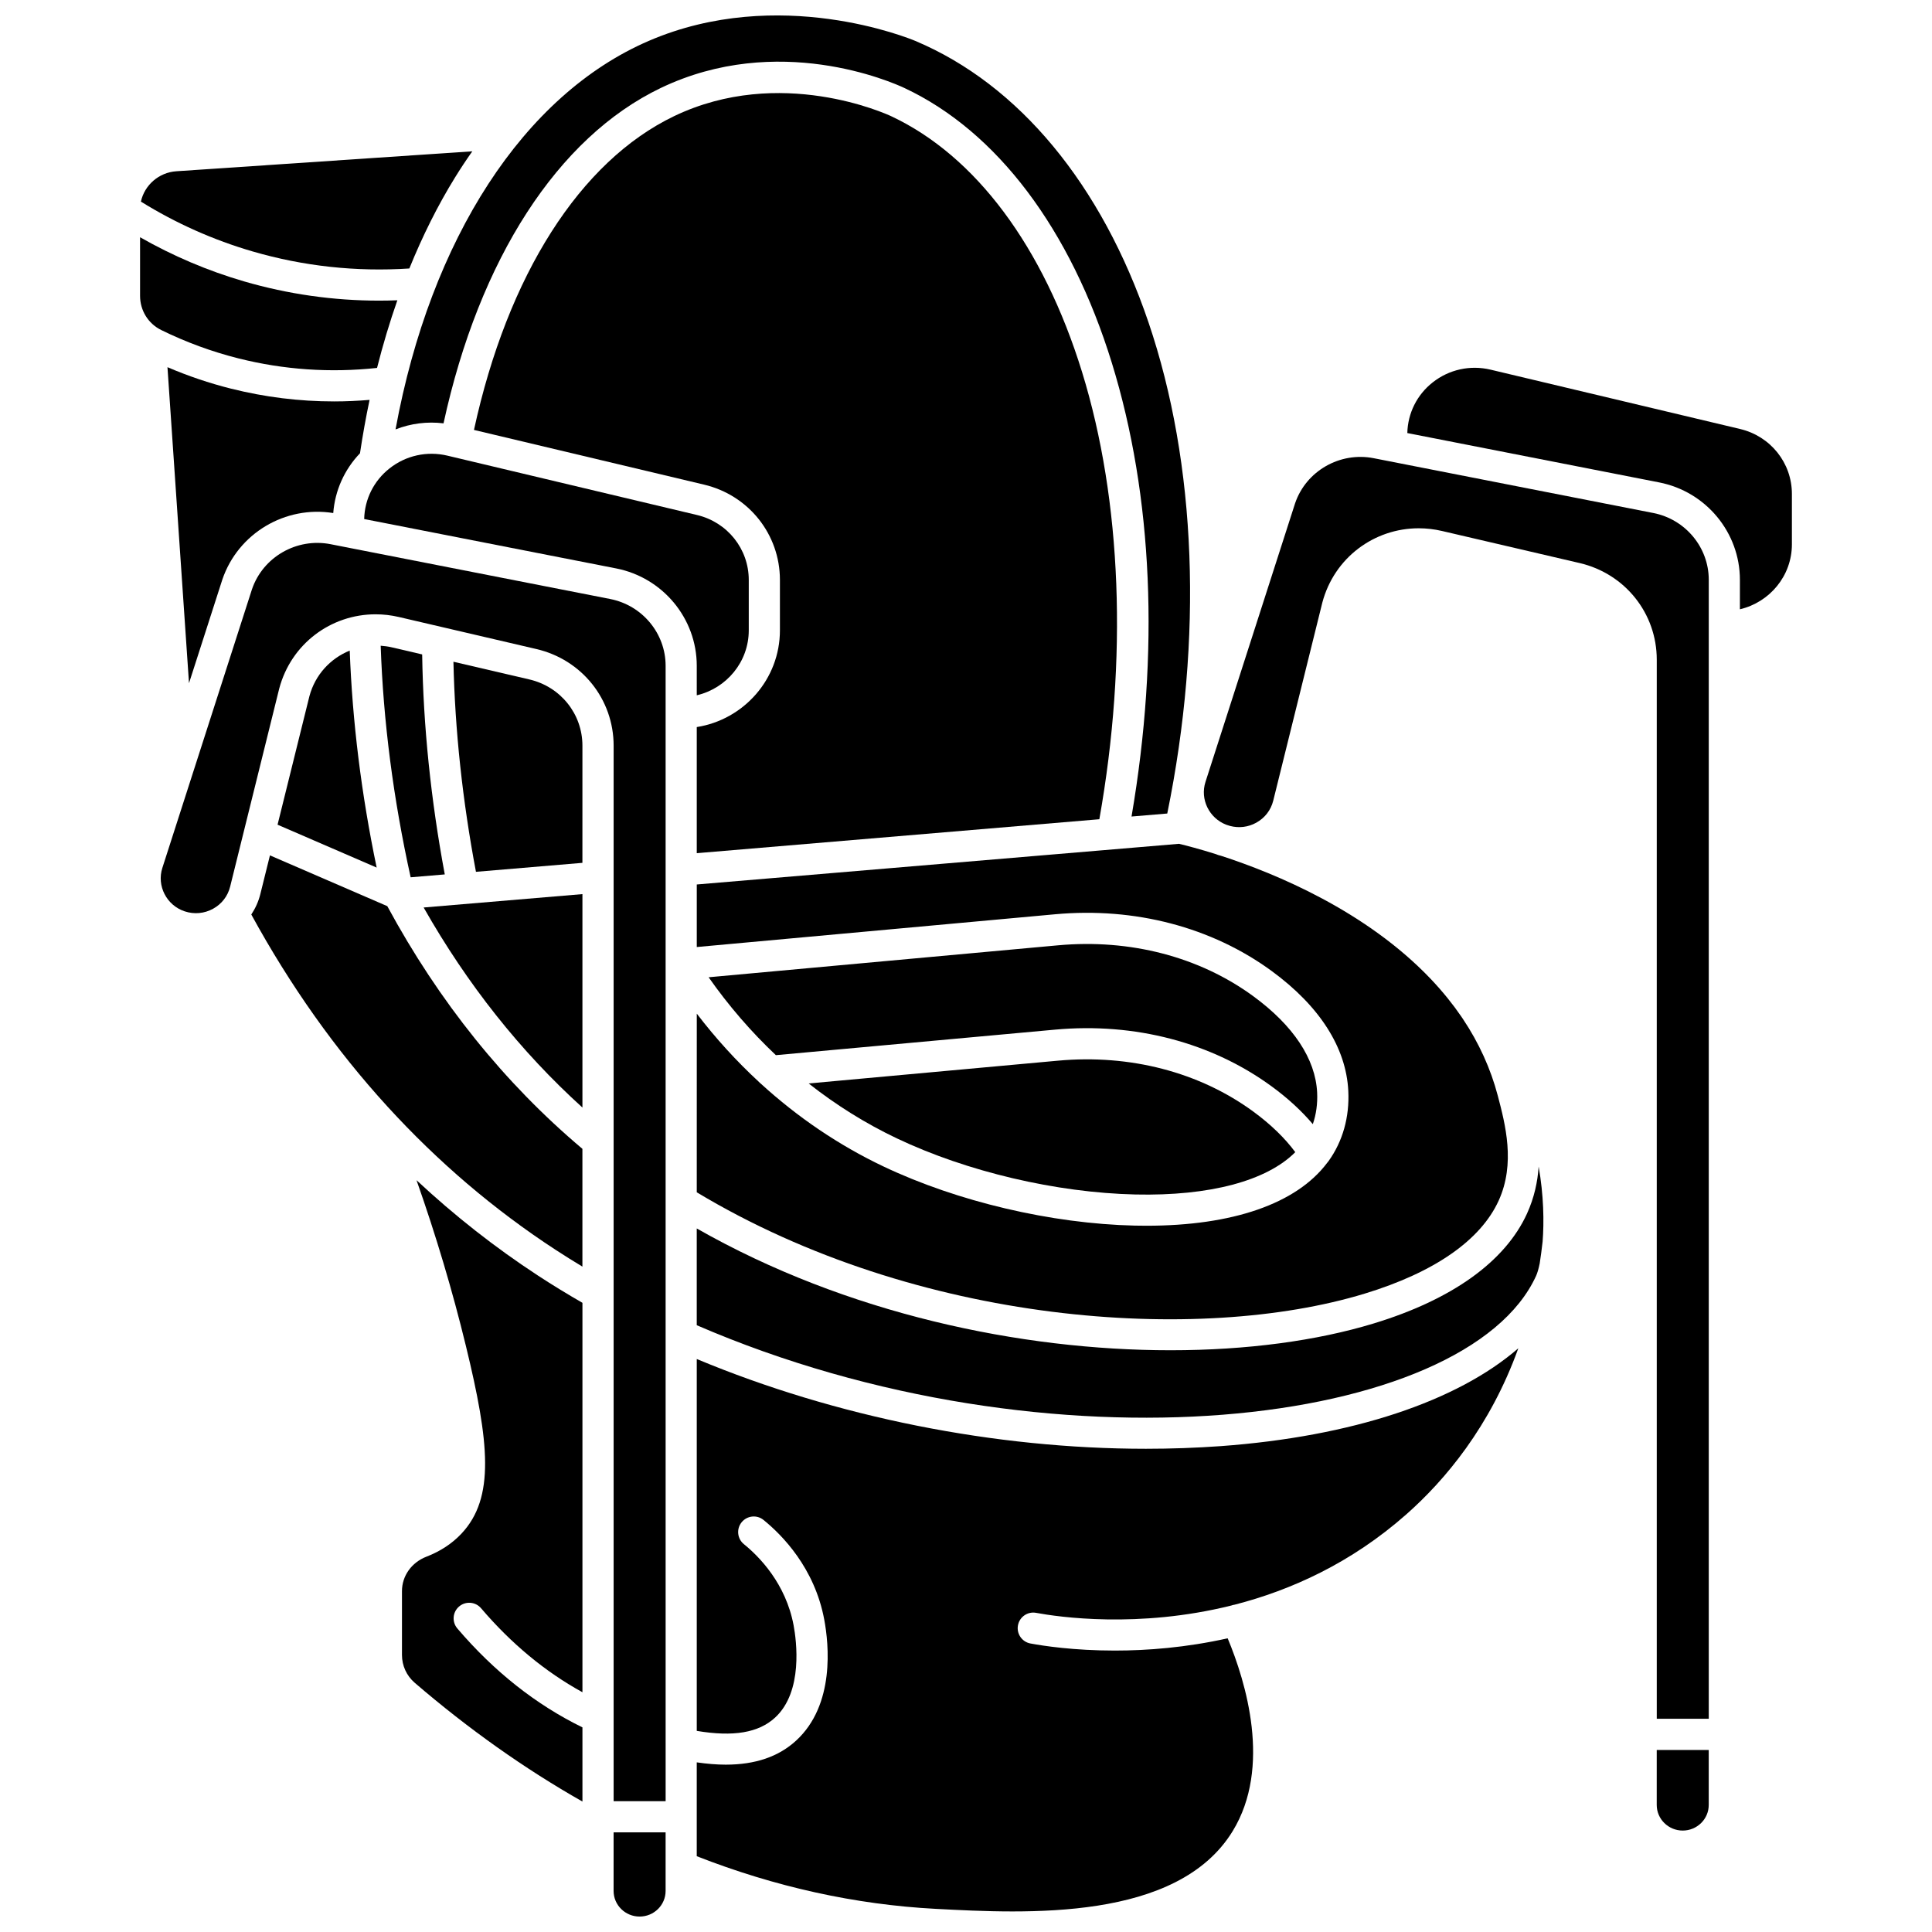
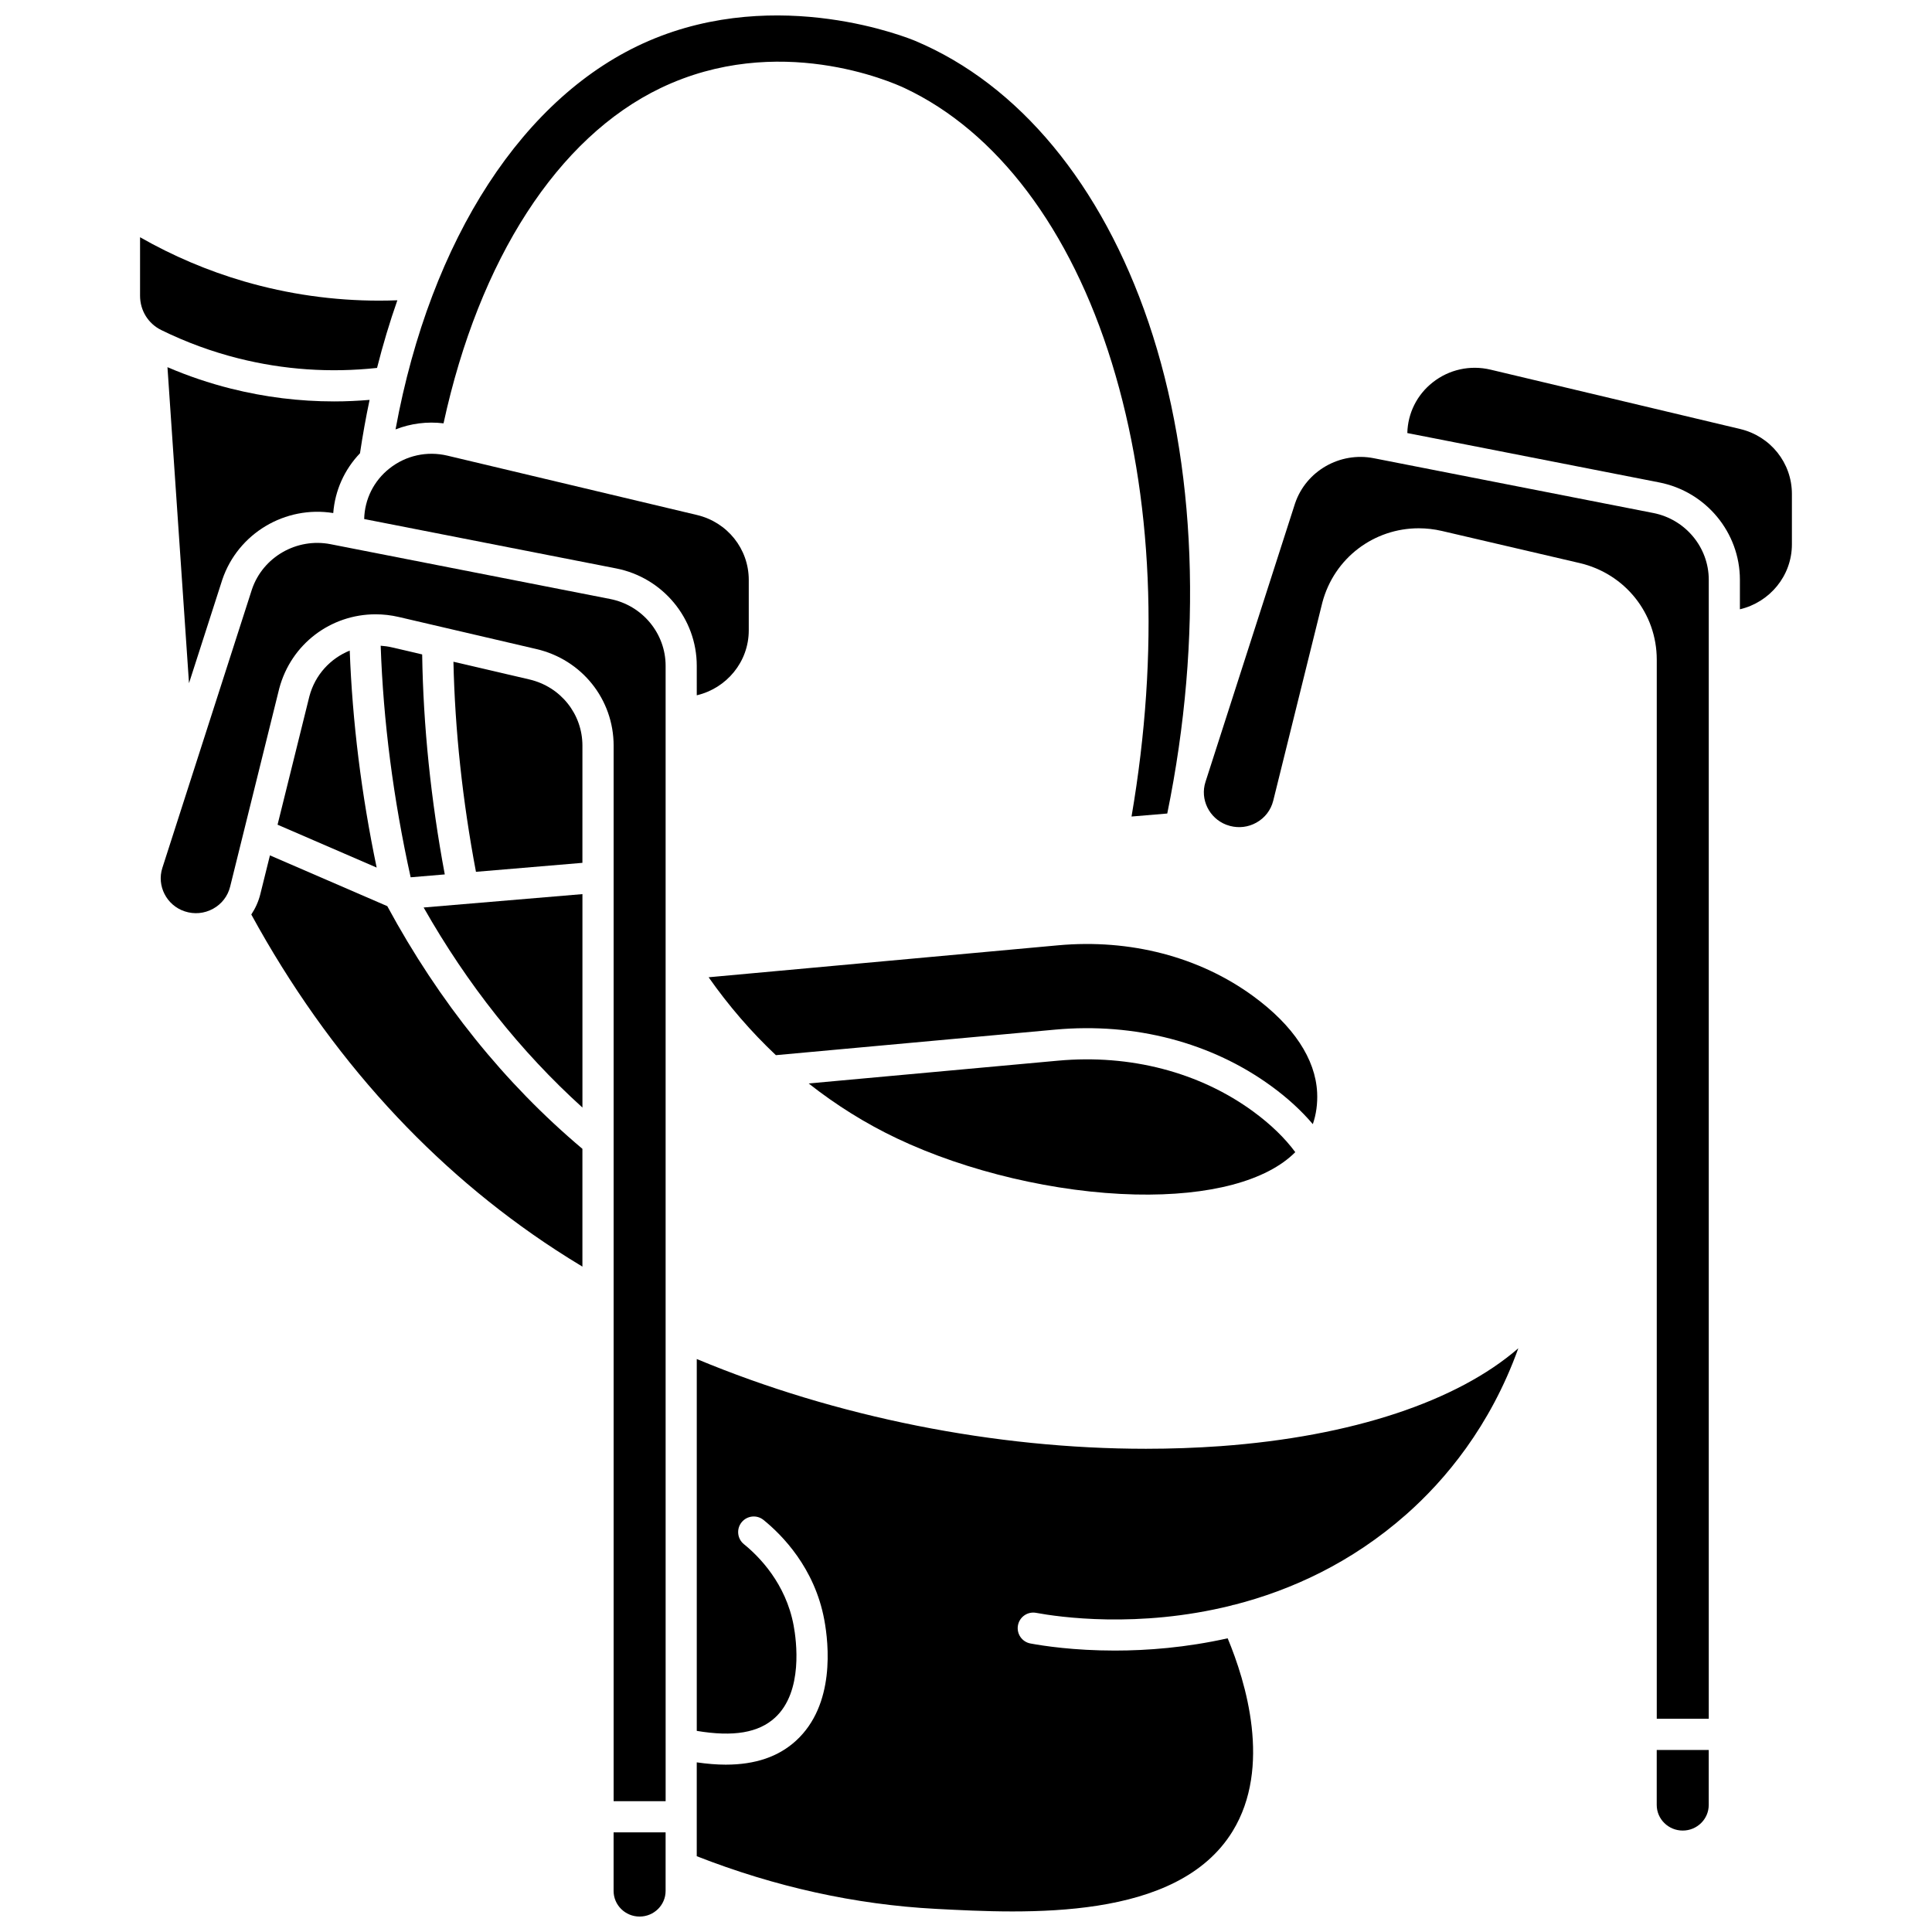
<svg xmlns="http://www.w3.org/2000/svg" width="800px" height="800px" version="1.1" viewBox="144 144 512 512">
  <defs>
    <clipPath id="b">
      <path d="m248 148.09h212v212.91h-212z" />
    </clipPath>
    <clipPath id="a">
      <path d="m306 629h15v22.902h-15z" />
    </clipPath>
  </defs>
-   <path d="m252.48 215.15c3.512-8.66 7.551-16.746 12.094-24.102 1.477-2.394 3.012-4.707 4.594-6.949l-78.43 5.285c-4.66 0.312-8.449 3.688-9.395 8.043 9.242 5.734 19.195 10.176 29.621 13.211 13.477 3.922 27.426 5.434 41.516 4.512z" />
  <path d="m207.21 238.98c11.996 3.016 24.336 3.859 36.711 2.523 1.562-6.176 3.359-12.16 5.383-17.926-1.605 0.059-3.211 0.094-4.812 0.094-12.148 0-24.156-1.707-35.828-5.106-9.621-2.805-18.848-6.738-27.547-11.695v15.508c0 3.898 2.152 7.379 5.609 9.082 6.543 3.219 13.434 5.746 20.484 7.519z" />
  <path d="m225.99 328.53-8.434 34.023 26.262 11.363c-4.059-19.445-6.438-38.727-7.137-57.504-5.102 2.07-9.172 6.394-10.691 12.117z" />
  <path d="m246.64 384.14-31.102-13.457-2.551 10.281c-0.48 1.938-1.305 3.75-2.391 5.391 10.336 18.898 22.383 35.887 36.059 50.859 0.023 0.023 0.047 0.051 0.066 0.074 13.316 14.566 28.152 27.242 44.461 37.891 2.332 1.523 4.731 3.023 7.164 4.488v-31.215c-20.613-17.348-38-38.969-51.707-64.312z" />
-   <path d="m254.38 456.76c5.133 14.566 9.531 29.289 13.098 43.969 6.207 25.523 7.727 40.215-1.191 49.703-2.473 2.629-5.594 4.684-9.281 6.106-3.938 1.52-6.481 5.098-6.481 9.125v16.93c0 2.832 1.23 5.512 3.371 7.356 14.258 12.258 29.188 22.824 44.457 31.48v-19.656c-12.281-5.996-23.422-14.801-33.152-26.211-1.48-1.738-1.273-4.344 0.465-5.824 1.734-1.48 4.34-1.273 5.82 0.461 8.012 9.398 17.031 16.859 26.867 22.262v-103.2c-3.992-2.297-7.918-4.695-11.68-7.152-11.477-7.496-22.242-15.969-32.293-25.344z" />
  <path d="m205.2 246.99c-5.734-1.441-11.371-3.348-16.82-5.684l5.707 83.75 8.836-27.469c4.156-12.258 16.68-19.672 29.391-17.625 0.457-5.973 2.957-11.531 7.086-15.844 0.719-4.797 1.562-9.52 2.543-14.145-3.133 0.258-6.262 0.406-9.383 0.406-9.219 0-18.375-1.133-27.359-3.391z" />
-   <path d="m328.65 336.68v33.422l106.69-8.996c7.535-42.426 5.945-84.391-4.574-118.49-10.254-33.242-28.223-57.324-50.59-67.82-1.188-0.559-29.426-13.5-57.531-0.016-24.922 11.961-44.129 42.152-53.035 83.156l61.008 14.504c11.816 2.809 20.07 13.191 20.07 25.25v13.355c0 12.922-9.566 23.668-22.039 25.637z" />
  <path d="m491.91 441.91c0.891-2.586 1.289-5.41 1.145-8.387-0.438-8.906-6.285-17.73-16.918-25.516-14.266-10.445-32.645-15.238-51.758-13.488l-92.586 8.465c5.309 7.57 11.289 14.477 17.824 20.645l74.008-6.766c21.121-1.934 41.504 3.418 57.391 15.051 4.281 3.129 7.914 6.481 10.895 9.996z" />
  <g clip-path="url(#b)">
    <path d="m261.54 256.19c9.457-43.523 30.293-75.785 57.531-88.855 31.062-14.906 61.27-1.582 64.609-0.016 24.5 11.492 44.023 37.367 54.973 72.859 10.883 35.273 12.664 76.734 5.215 120.21l9.469-0.797c9.508-46.547 7.766-92.656-4.973-130.16-12.41-36.539-34.348-63.023-61.77-74.578-1.461-0.617-36.156-14.891-70.668-0.016-33.117 14.277-57.828 52.43-67.105 102.96 4.016-1.574 8.367-2.141 12.719-1.609z" />
  </g>
  <path d="m424.38 425.09-66.078 6.039c7.269 5.727 15.098 10.621 23.383 14.555 18.598 8.832 42.223 14.387 63.191 14.867 19.699 0.445 34.836-3.617 42.387-11.219-2.789-3.766-6.512-7.371-11.121-10.75-14.266-10.449-32.648-15.242-51.762-13.492z" />
-   <path d="m328.65 459.97c58.543 35.184 133.09 40.227 176.99 26.859 18.453-5.617 30.738-14.141 35.523-24.652 4.492-9.859 1.758-20.23-0.234-27.805-1.883-7.152-5-14.004-9.258-20.367-0.148-0.223-0.293-0.438-0.438-0.648-1.113-1.625-2.316-3.238-3.574-4.797-1.391-1.723-2.894-3.438-4.469-5.098-17.125-18.008-41.027-27.938-55.617-32.672-0.258-0.074-0.516-0.129-0.773-0.211-0.184-0.059-0.352-0.141-0.531-0.207-4.406-1.391-7.852-2.281-9.816-2.754l-127.8 10.777v16.578l94.98-8.684c21.121-1.926 41.5 3.414 57.391 15.051 12.711 9.309 19.727 20.293 20.289 31.773 0.34 6.914-1.469 13.344-5.231 18.59-0.059 0.078-0.125 0.152-0.184 0.23-0.07 0.105-0.156 0.203-0.238 0.301-8.117 10.746-24.977 16.598-47.816 16.598-1.039 0-2.09-0.012-3.152-0.035-22.07-0.504-46.949-6.359-66.543-15.664-11.809-5.606-22.742-13.02-32.531-21.961-0.195-0.152-0.371-0.32-0.539-0.5-5.922-5.469-11.418-11.5-16.422-18.043z" />
  <path d="m261.87 375.73c-3.691-19.77-5.703-39.344-5.992-58.301l-8.051-1.879c-0.984-0.23-1.965-0.355-2.941-0.426 0.68 19.984 3.348 40.594 7.941 61.367z" />
-   <path d="m548.68 465.6c-5.797 12.727-19.848 22.801-40.633 29.129-15.07 4.586-33.598 7.102-53.832 7.102-39.656 0-85.875-9.66-125.57-32.277v25.641c93.496 40.434 204.09 27.188 222.44-13.094 0.328-0.719 0.656-1.832 0.949-3.258 0.285-1.855 0.543-3.746 0.758-5.68 0-0.012 0.004-0.023 0.008-0.031 0.422-5.324 0.301-12.352-1.043-19.988-0.27 4.039-1.16 8.242-3.078 12.457z" />
  <path d="m447.64 527.94c-39.918 0-82.055-8.375-118.99-23.785v98.547c9.73 1.629 16.379 0.5 20.746-3.512 7.512-6.898 5.668-20.457 4.922-24.445-2.074-11.125-9.141-18.258-13.168-21.52-1.773-1.434-2.047-4.035-0.609-5.809 1.434-1.773 4.035-2.051 5.809-0.609 4.91 3.977 13.535 12.695 16.09 26.426 1.207 6.469 2.894 22.539-7.457 32.043-4.641 4.262-10.801 6.375-18.664 6.375-2.391 0-4.957-0.219-7.672-0.609v24.871c20.766 8.133 42.059 12.832 63.332 13.953 23.953 1.262 64.031 3.371 78.699-20.609 10.383-16.977 3.477-39.555-1.332-51.09-11.047 2.469-21.332 3.25-29.902 3.25-10.879 0-18.988-1.25-22.367-1.879-2.242-0.418-3.723-2.57-3.305-4.812 0.418-2.242 2.566-3.723 4.812-3.305 5.875 1.09 27.051 4.195 51.703-1.934 0.297-0.113 0.598-0.188 0.902-0.227 14.84-3.816 30.883-11.004 45.57-24 10.152-8.984 22.129-23.156 29.613-43.953-16.164 14.039-44.004 23.391-78.91 25.934-6.512 0.465-13.137 0.699-19.82 0.699z" />
  <path d="m583.05 622.33c0 3.742 3.09 6.789 6.891 6.789 3.801 0 6.891-3.043 6.891-6.789v-14.566h-13.781z" />
  <path d="m605.15 257.69-66.121-15.723c-5.414-1.289-11.02-0.055-15.371 3.387-4.164 3.289-6.578 8.16-6.703 13.41l66.77 13.086c12.383 2.43 21.367 13.277 21.367 25.797v7.82c7.891-1.852 13.781-8.855 13.781-17.211v-13.355c0-8.211-5.641-15.293-13.723-17.211z" />
  <path d="m582.14 279.95-74.082-14.52c-8.973-1.762-17.938 3.383-20.848 11.957l-23.746 73.828c-1.488 4.617 0.977 9.605 5.508 11.348 0.332 0.105 0.672 0.215 1.012 0.324 2.348 0.613 4.785 0.324 6.93-0.859 2.285-1.262 3.883-3.336 4.508-5.844l13.012-52.504c3.16-11.895 13.746-19.68 25.531-19.68 2.035 0 4.106 0.23 6.18 0.715l36.473 8.5c12.035 2.805 20.441 13.332 20.441 25.598v280.67h13.781v-301.84c0-8.586-6.184-16.023-14.699-17.695z" />
  <path d="m328.65 328.26c7.891-1.852 13.781-8.855 13.781-17.211v-13.355c0-8.215-5.641-15.293-13.723-17.215l-66.121-15.723c-5.414-1.289-11.02-0.055-15.371 3.387-4.164 3.289-6.578 8.16-6.703 13.406l66.77 13.086c12.383 2.426 21.367 13.277 21.367 25.797z" />
  <path d="m284.29 324.06-20.125-4.691c0.398 18.113 2.402 36.797 5.969 55.672l28.211-2.379 0.004-31.047c0-8.406-5.781-15.625-14.059-17.555z" />
  <g clip-path="url(#a)">
    <path d="m306.61 645.12c0 3.742 3.09 6.789 6.891 6.789s6.891-3.043 6.891-6.789v-15.523h-13.781z" />
  </g>
  <path d="m298.35 437.51v-56.562l-42.082 3.547c11.59 20.414 25.707 38.191 42.082 53.016z" />
  <path d="m305.7 302.74-70.16-13.75c-0.004 0-0.012-0.004-0.016-0.004l-3.906-0.766c-8.977-1.762-17.938 3.383-20.848 11.961l-15.426 47.961c0 0.004 0 0.004-0.004 0.008l-8.316 25.859c-1.531 4.762 1.129 9.926 5.934 11.512 2.523 0.832 5.191 0.586 7.519-0.695 2.285-1.262 3.883-3.336 4.508-5.844l13.012-52.504c3.16-11.895 13.746-19.68 25.527-19.68 2.035 0 4.106 0.23 6.18 0.715l36.473 8.5c12.035 2.805 20.441 13.332 20.441 25.598v279.72h13.781v-15.238-0.012l-0.004-108.25v-0.008-177.39c0-8.582-6.18-16.023-14.695-17.691z" />
</svg>